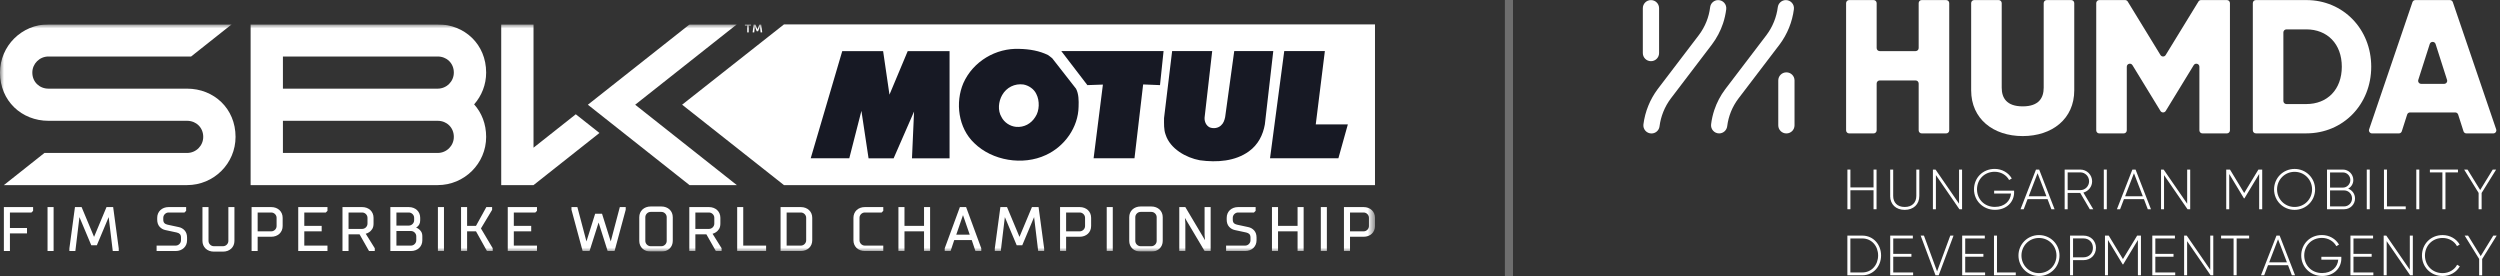
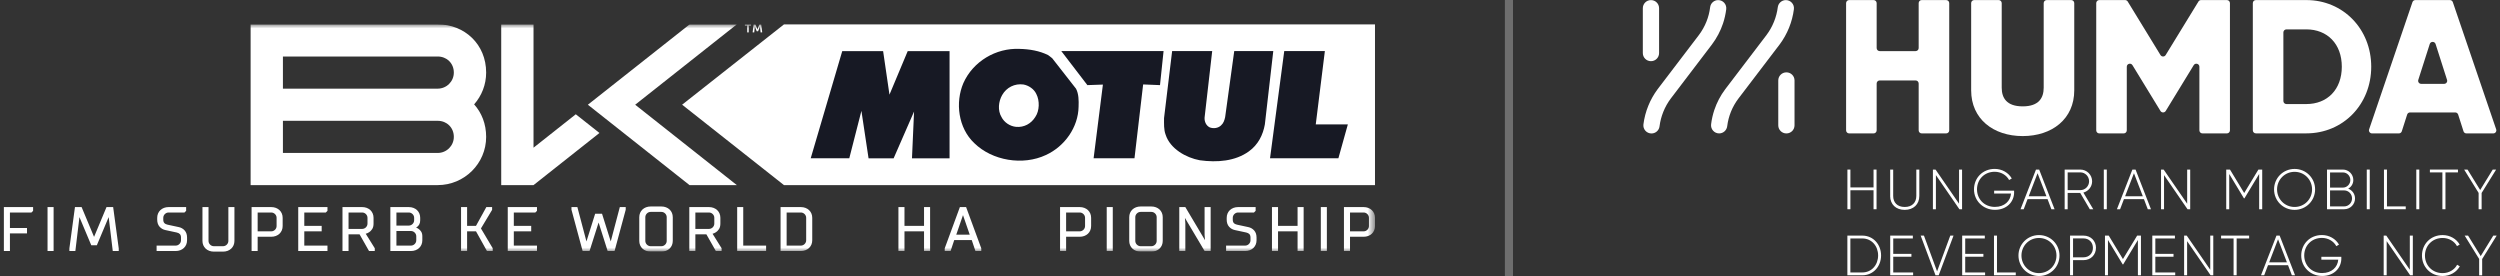
<svg xmlns="http://www.w3.org/2000/svg" width="308" height="34" viewBox="0 0 308 34" fill="none">
  <rect x="0" y="0" width="308" height="34" fill="#333333" stroke="none" />
  <g clip-path="url(#clip0_2044_24206)">
    <path fill-rule="evenodd" clip-rule="evenodd" d="M96.588 3.004L84.037 12.898L96.588 22.808H169.399V3.004H96.588Z" fill="white" />
    <mask id="mask0_2044_24206" style="mask-type:luminance" maskUnits="userSpaceOnUse" x="0" y="3" width="170" height="28">
      <path d="M0.003 31H169.403V3H0.003V31Z" fill="white" />
    </mask>
    <g mask="url(#mask0_2044_24206)">
      <path fill-rule="evenodd" clip-rule="evenodd" d="M116.986 19.507V6.297H111.831L109.583 11.662L108.8 6.297H103.765L99.881 19.495H104.633L106.126 13.658L107.007 19.507H110.094L112.612 13.743L112.356 19.507H116.986Z" fill="#171924" />
    </g>
    <mask id="mask1_2044_24206" style="mask-type:luminance" maskUnits="userSpaceOnUse" x="0" y="3" width="170" height="28">
      <path d="M0.003 31H169.403V3H0.003V31Z" fill="white" />
    </mask>
    <g mask="url(#mask1_2044_24206)">
      <path fill-rule="evenodd" clip-rule="evenodd" d="M139.769 19.497L140.835 10.402L142.912 10.487L143.352 6.293H130.751L133.965 10.487L135.878 10.42L134.732 19.497H139.769Z" fill="#171924" />
    </g>
    <mask id="mask2_2044_24206" style="mask-type:luminance" maskUnits="userSpaceOnUse" x="0" y="3" width="170" height="28">
      <path d="M0.003 31H169.403V3H0.003V31Z" fill="white" />
    </mask>
    <g mask="url(#mask2_2044_24206)">
      <path fill-rule="evenodd" clip-rule="evenodd" d="M149.343 6.293H144.407L143.41 14.551C143.41 15.231 143.368 15.98 143.609 16.602C144.165 18.328 146.114 19.433 147.819 19.745C149.968 20.041 152.187 19.857 153.852 18.656C155.004 17.835 155.602 16.616 155.83 15.328L156.868 6.293H152.058L150.937 14.438C150.851 14.821 150.736 15.187 150.424 15.457C150.068 15.798 149.5 15.867 149.044 15.697C148.601 15.486 148.375 14.99 148.404 14.495L149.343 6.293Z" fill="#171924" />
    </g>
    <mask id="mask3_2044_24206" style="mask-type:luminance" maskUnits="userSpaceOnUse" x="0" y="3" width="170" height="28">
      <path d="M0.003 31H169.403V3H0.003V31Z" fill="white" />
    </mask>
    <g mask="url(#mask3_2044_24206)">
      <path fill-rule="evenodd" clip-rule="evenodd" d="M158.219 6.293L156.468 19.497H164.89L166.056 15.322H162.102L163.223 6.293H158.219Z" fill="#171924" />
    </g>
    <mask id="mask4_2044_24206" style="mask-type:luminance" maskUnits="userSpaceOnUse" x="0" y="3" width="170" height="28">
      <path d="M0.003 31H169.403V3H0.003V31Z" fill="white" />
    </mask>
    <g mask="url(#mask4_2044_24206)">
      <path fill-rule="evenodd" clip-rule="evenodd" d="M127.548 14.413C127.037 15.235 126.168 15.715 125.187 15.63C124.434 15.559 123.722 15.091 123.38 14.413C122.897 13.606 123.011 12.503 123.466 11.71C124.006 10.761 125.016 10.266 126.084 10.409C126.723 10.522 127.392 10.96 127.676 11.584C128.104 12.402 128.075 13.649 127.548 14.413ZM129.127 6.786C128.06 6.262 126.851 6.05 125.599 6.023C122.697 5.894 119.881 7.564 118.687 10.239C117.662 12.644 118.061 15.771 120.024 17.626C122.242 19.805 126.026 20.428 128.857 19.096C131.177 18.035 132.841 15.672 132.882 13.142C132.912 12.376 132.898 11.568 132.57 10.933L129.626 7.168L129.127 6.786Z" fill="#171924" />
    </g>
    <path fill-rule="evenodd" clip-rule="evenodd" d="M0.477 25.512V30.926H1.223V28.758H3.327V28.09H1.223V26.18H3.874L4.078 25.977V25.512H0.477Z" fill="white" />
    <path fill-rule="evenodd" clip-rule="evenodd" d="M5.857 30.926H6.604V25.512H5.857V30.926Z" fill="white" />
    <path fill-rule="evenodd" clip-rule="evenodd" d="M13.941 25.512H13.123L11.588 29.185L10.053 25.512H9.235L8.549 30.598L8.548 30.926H9.284L9.787 26.747L11.245 30.216H11.931L13.39 26.747L13.892 30.926H14.629V30.61L13.941 25.512Z" fill="white" />
    <path fill-rule="evenodd" clip-rule="evenodd" d="M22.751 28.393C22.558 28.178 22.317 28.039 22.033 27.98L20.643 27.681C20.472 27.645 20.34 27.578 20.248 27.48C20.16 27.386 20.115 27.245 20.115 27.06V26.836C20.115 26.745 20.132 26.659 20.167 26.582C20.202 26.503 20.25 26.433 20.31 26.374C20.369 26.315 20.439 26.267 20.519 26.232C20.597 26.197 20.683 26.18 20.774 26.18H22.728L22.932 25.977V25.512H20.774C20.569 25.512 20.377 25.545 20.204 25.611C20.031 25.678 19.881 25.771 19.757 25.888C19.633 26.006 19.536 26.147 19.469 26.308C19.402 26.468 19.368 26.645 19.368 26.836V27.06C19.368 27.42 19.467 27.714 19.662 27.932C19.855 28.148 20.096 28.287 20.379 28.345L21.77 28.644C21.94 28.68 22.073 28.747 22.165 28.845C22.253 28.939 22.298 29.081 22.298 29.265V29.601C22.298 29.693 22.28 29.778 22.246 29.856C22.211 29.935 22.163 30.005 22.103 30.064C22.044 30.123 21.974 30.171 21.894 30.206C21.816 30.24 21.73 30.258 21.638 30.258H19.293V30.926H21.638C21.844 30.926 22.036 30.892 22.208 30.826C22.382 30.76 22.532 30.666 22.656 30.549C22.78 30.431 22.877 30.29 22.944 30.13C23.011 29.97 23.045 29.792 23.045 29.601V29.265C23.045 28.905 22.946 28.612 22.751 28.393Z" fill="white" />
    <path fill-rule="evenodd" clip-rule="evenodd" d="M28.135 25.512V29.676C28.135 29.767 28.118 29.853 28.083 29.93C28.048 30.009 28 30.079 27.941 30.139C27.881 30.198 27.811 30.245 27.731 30.28C27.654 30.315 27.567 30.332 27.476 30.332H26.349C26.257 30.332 26.171 30.315 26.093 30.28C26.014 30.245 25.943 30.198 25.884 30.138C25.825 30.079 25.777 30.009 25.741 29.93C25.707 29.853 25.689 29.767 25.689 29.676V25.512H24.942V29.676C24.942 29.867 24.976 30.044 25.043 30.204C25.111 30.365 25.207 30.506 25.331 30.624C25.455 30.741 25.605 30.834 25.779 30.901C25.951 30.967 26.143 31 26.349 31H27.476C27.681 31 27.873 30.967 28.046 30.901C28.219 30.834 28.37 30.741 28.493 30.624C28.617 30.506 28.714 30.365 28.781 30.204C28.848 30.044 28.882 29.867 28.882 29.676V25.512H28.135Z" fill="white" />
    <path fill-rule="evenodd" clip-rule="evenodd" d="M33.417 28.501H31.743V26.18H33.417C33.508 26.18 33.594 26.197 33.672 26.232C33.752 26.267 33.822 26.315 33.882 26.374C33.941 26.433 33.989 26.503 34.024 26.582C34.059 26.659 34.076 26.745 34.076 26.836V27.845C34.076 27.936 34.059 28.022 34.024 28.099C33.989 28.178 33.941 28.248 33.882 28.307C33.822 28.366 33.752 28.414 33.672 28.449C33.594 28.484 33.508 28.501 33.417 28.501ZM34.722 26.308C34.655 26.147 34.558 26.006 34.434 25.888C34.311 25.771 34.16 25.678 33.987 25.611C33.814 25.545 33.622 25.512 33.417 25.512H30.996V30.926H31.743V29.169H33.417C33.622 29.169 33.814 29.136 33.987 29.07C34.16 29.003 34.311 28.91 34.434 28.793C34.558 28.675 34.655 28.534 34.722 28.373C34.789 28.213 34.823 28.036 34.823 27.845V26.836C34.823 26.645 34.789 26.468 34.722 26.308Z" fill="white" />
    <path fill-rule="evenodd" clip-rule="evenodd" d="M40.14 26.18L40.344 25.977V25.512H36.742V30.926H40.344V30.258H37.489V28.497H39.63V27.829H37.489V26.18H40.14Z" fill="white" />
    <path fill-rule="evenodd" clip-rule="evenodd" d="M42.941 26.18H44.615C44.707 26.18 44.793 26.197 44.871 26.232C44.95 26.267 45.02 26.314 45.08 26.374C45.139 26.433 45.187 26.503 45.222 26.582C45.257 26.659 45.275 26.745 45.275 26.836V27.546C45.275 27.637 45.257 27.723 45.222 27.8C45.187 27.88 45.139 27.95 45.08 28.009C45.02 28.067 44.95 28.115 44.871 28.15C44.793 28.185 44.707 28.202 44.615 28.202H42.941V26.18ZM45.059 28.8C45.211 28.756 45.351 28.692 45.476 28.609C45.611 28.523 45.736 28.395 45.848 28.228C45.963 28.057 46.021 27.827 46.021 27.546V26.836C46.021 26.645 45.987 26.468 45.92 26.308C45.853 26.147 45.756 26.006 45.632 25.888C45.509 25.771 45.358 25.678 45.185 25.611C45.012 25.545 44.821 25.512 44.615 25.512H42.194V30.926H42.941V28.87H44.298L45.463 30.926H46.172V30.584L45.059 28.8Z" fill="white" />
    <path fill-rule="evenodd" clip-rule="evenodd" d="M51.022 27.135C51.022 27.226 51.004 27.312 50.97 27.389C50.934 27.468 50.886 27.538 50.827 27.597C50.768 27.656 50.697 27.704 50.618 27.739C50.54 27.774 50.454 27.791 50.362 27.791H48.839V26.18H50.362C50.454 26.18 50.54 26.197 50.618 26.232C50.697 26.267 50.768 26.315 50.827 26.374C50.886 26.433 50.934 26.503 50.97 26.582C51.004 26.659 51.022 26.745 51.022 26.836V27.135ZM50.625 30.258H48.839V28.459H50.625C50.717 28.459 50.803 28.477 50.881 28.511C50.96 28.546 51.031 28.594 51.09 28.653C51.149 28.712 51.197 28.782 51.233 28.861C51.267 28.939 51.285 29.024 51.285 29.116V29.601C51.285 29.693 51.267 29.778 51.233 29.856C51.197 29.935 51.149 30.005 51.09 30.064C51.031 30.123 50.96 30.171 50.881 30.206C50.803 30.24 50.717 30.258 50.625 30.258ZM51.881 28.527C51.784 28.383 51.67 28.266 51.541 28.181C51.456 28.123 51.363 28.075 51.262 28.038C51.318 28.007 51.37 27.972 51.419 27.931C51.508 27.859 51.588 27.76 51.659 27.636C51.732 27.508 51.768 27.339 51.768 27.135V26.836C51.768 26.645 51.734 26.468 51.667 26.308C51.6 26.147 51.503 26.006 51.38 25.888C51.256 25.771 51.106 25.678 50.932 25.611C50.76 25.545 50.568 25.512 50.362 25.512H48.092V30.926H50.625C50.831 30.926 51.023 30.892 51.195 30.826C51.368 30.76 51.519 30.666 51.642 30.549C51.766 30.431 51.863 30.29 51.93 30.13C51.997 29.97 52.031 29.792 52.031 29.601V29.116C52.031 28.874 51.981 28.676 51.881 28.527Z" fill="white" />
    <mask id="mask5_2044_24206" style="mask-type:luminance" maskUnits="userSpaceOnUse" x="0" y="3" width="170" height="28">
-       <path d="M0.003 31H169.403V3H0.003V31Z" fill="white" />
-     </mask>
+       </mask>
    <g mask="url(#mask5_2044_24206)">
      <path fill-rule="evenodd" clip-rule="evenodd" d="M53.95 30.926H54.697V25.512H53.95V30.926Z" fill="white" />
    </g>
    <mask id="mask6_2044_24206" style="mask-type:luminance" maskUnits="userSpaceOnUse" x="0" y="3" width="170" height="28">
      <path d="M0.003 31H169.403V3H0.003V31Z" fill="white" />
    </mask>
    <g mask="url(#mask6_2044_24206)">
      <path fill-rule="evenodd" clip-rule="evenodd" d="M59.253 28.144L60.628 25.852V25.512H59.918L58.641 27.829H57.547V25.512H56.801V30.926H57.547V28.497H58.642L59.994 30.926H60.703V30.585L59.253 28.144Z" fill="white" />
    </g>
    <mask id="mask7_2044_24206" style="mask-type:luminance" maskUnits="userSpaceOnUse" x="0" y="3" width="170" height="28">
      <path d="M0.003 31H169.403V3H0.003V31Z" fill="white" />
    </mask>
    <g mask="url(#mask7_2044_24206)">
      <path fill-rule="evenodd" clip-rule="evenodd" d="M65.953 26.18L66.157 25.977V25.512H62.556V30.926H66.157V30.258H63.302V28.497H65.444V27.829H63.302V26.18H65.953Z" fill="white" />
    </g>
    <mask id="mask8_2044_24206" style="mask-type:luminance" maskUnits="userSpaceOnUse" x="0" y="3" width="170" height="28">
      <path d="M0.003 31H169.403V3H0.003V31Z" fill="white" />
    </mask>
    <g mask="url(#mask8_2044_24206)">
      <path fill-rule="evenodd" clip-rule="evenodd" d="M76.362 25.512L75.244 29.747L74.171 26.334H73.323L72.251 29.747L71.132 25.512H70.406V25.839L71.78 30.926H72.631L73.747 27.415L74.863 30.926H75.714L77.085 25.851L77.088 25.839V25.512H76.362Z" fill="white" />
    </g>
    <mask id="mask9_2044_24206" style="mask-type:luminance" maskUnits="userSpaceOnUse" x="0" y="3" width="170" height="28">
      <path d="M0.003 31H169.403V3H0.003V31Z" fill="white" />
    </mask>
    <g mask="url(#mask9_2044_24206)">
      <path fill-rule="evenodd" clip-rule="evenodd" d="M81.479 30.333H80.164C80.072 30.333 79.986 30.315 79.908 30.281C79.829 30.246 79.759 30.198 79.699 30.139C79.64 30.08 79.592 30.01 79.557 29.931C79.522 29.854 79.504 29.768 79.504 29.677V26.762C79.504 26.671 79.522 26.585 79.557 26.507C79.592 26.428 79.64 26.358 79.699 26.299C79.759 26.24 79.829 26.193 79.908 26.157C79.986 26.123 80.072 26.106 80.164 26.106H81.479C81.571 26.106 81.657 26.123 81.735 26.157C81.814 26.193 81.884 26.24 81.944 26.299C82.003 26.358 82.051 26.428 82.086 26.507C82.121 26.585 82.138 26.671 82.138 26.762V29.677C82.138 29.768 82.121 29.854 82.086 29.931C82.051 30.01 82.003 30.08 81.944 30.139C81.884 30.198 81.814 30.246 81.735 30.281C81.657 30.315 81.571 30.333 81.479 30.333ZM82.784 26.233C82.717 26.073 82.62 25.932 82.496 25.814C82.373 25.697 82.222 25.603 82.049 25.537C81.876 25.471 81.685 25.438 81.479 25.438H80.164C79.959 25.438 79.767 25.471 79.594 25.537C79.421 25.603 79.27 25.697 79.147 25.814C79.023 25.932 78.926 26.073 78.859 26.233C78.792 26.393 78.758 26.571 78.758 26.762V29.677C78.758 29.867 78.792 30.045 78.859 30.205C78.926 30.365 79.023 30.506 79.147 30.624C79.27 30.742 79.421 30.835 79.594 30.901C79.767 30.967 79.959 31.001 80.164 31.001H81.479C81.685 31.001 81.876 30.967 82.049 30.901C82.222 30.835 82.373 30.742 82.496 30.624C82.62 30.506 82.717 30.365 82.784 30.205C82.851 30.045 82.885 29.867 82.885 29.677V26.762C82.885 26.571 82.851 26.393 82.784 26.233Z" fill="white" />
    </g>
    <mask id="mask10_2044_24206" style="mask-type:luminance" maskUnits="userSpaceOnUse" x="0" y="3" width="170" height="28">
      <path d="M0.003 31H169.403V3H0.003V31Z" fill="white" />
    </mask>
    <g mask="url(#mask10_2044_24206)">
      <path fill-rule="evenodd" clip-rule="evenodd" d="M85.669 26.18H87.343C87.435 26.18 87.521 26.197 87.599 26.232C87.679 26.267 87.749 26.314 87.808 26.374C87.868 26.433 87.915 26.503 87.951 26.582C87.986 26.659 88.003 26.745 88.003 26.836V27.546C88.003 27.637 87.986 27.723 87.951 27.8C87.916 27.88 87.868 27.95 87.808 28.009C87.749 28.067 87.679 28.115 87.599 28.15C87.521 28.185 87.435 28.202 87.343 28.202H85.669V26.18ZM87.788 28.8C87.94 28.756 88.08 28.692 88.204 28.609C88.34 28.523 88.465 28.395 88.577 28.228C88.692 28.057 88.75 27.827 88.75 27.546V26.836C88.75 26.645 88.716 26.468 88.649 26.308C88.582 26.147 88.485 26.006 88.361 25.888C88.237 25.771 88.087 25.678 87.913 25.611C87.741 25.545 87.549 25.512 87.343 25.512H84.923V30.926H85.669V28.87H87.027L88.191 30.926H88.9V30.584L87.788 28.8Z" fill="white" />
    </g>
    <mask id="mask11_2044_24206" style="mask-type:luminance" maskUnits="userSpaceOnUse" x="0" y="3" width="170" height="28">
      <path d="M0.003 31H169.403V3H0.003V31Z" fill="white" />
    </mask>
    <g mask="url(#mask11_2044_24206)">
      <path fill-rule="evenodd" clip-rule="evenodd" d="M91.567 30.258V25.512H90.82V30.926H94.384V30.258H91.567Z" fill="white" />
    </g>
    <mask id="mask12_2044_24206" style="mask-type:luminance" maskUnits="userSpaceOnUse" x="0" y="3" width="170" height="28">
      <path d="M0.003 31H169.403V3H0.003V31Z" fill="white" />
    </mask>
    <g mask="url(#mask12_2044_24206)">
      <path fill-rule="evenodd" clip-rule="evenodd" d="M98.662 30.258H96.913V26.18H98.662C98.753 26.18 98.84 26.197 98.918 26.232C98.997 26.267 99.067 26.314 99.127 26.374C99.186 26.433 99.234 26.503 99.269 26.582C99.304 26.659 99.321 26.745 99.321 26.836V29.601C99.321 29.693 99.304 29.778 99.269 29.856C99.234 29.935 99.186 30.005 99.127 30.064C99.067 30.123 98.997 30.171 98.918 30.206C98.84 30.24 98.754 30.258 98.662 30.258ZM99.967 26.308C99.9 26.147 99.803 26.006 99.679 25.888C99.556 25.771 99.405 25.678 99.232 25.611C99.059 25.545 98.867 25.512 98.662 25.512H96.166V30.926H98.662C98.867 30.926 99.059 30.892 99.232 30.826C99.405 30.76 99.556 30.666 99.679 30.549C99.803 30.431 99.9 30.29 99.967 30.13C100.034 29.97 100.068 29.792 100.068 29.601V26.836C100.068 26.645 100.034 26.468 99.967 26.308Z" fill="white" />
    </g>
    <mask id="mask13_2044_24206" style="mask-type:luminance" maskUnits="userSpaceOnUse" x="0" y="3" width="170" height="28">
      <path d="M0.003 31H169.403V3H0.003V31Z" fill="white" />
    </mask>
    <g mask="url(#mask13_2044_24206)">
-       <path fill-rule="evenodd" clip-rule="evenodd" d="M105.942 26.582C105.978 26.503 106.026 26.433 106.085 26.374C106.144 26.314 106.215 26.267 106.294 26.232C106.372 26.197 106.458 26.18 106.55 26.18H108.616L108.82 25.977V25.512H106.55C106.344 25.512 106.152 25.545 105.98 25.611C105.806 25.678 105.656 25.771 105.532 25.888C105.409 26.006 105.312 26.147 105.245 26.308C105.178 26.468 105.144 26.645 105.144 26.836V29.601C105.144 29.792 105.178 29.97 105.245 30.13C105.312 30.29 105.409 30.431 105.532 30.549C105.656 30.666 105.806 30.76 105.98 30.826C106.152 30.892 106.344 30.926 106.55 30.926H108.82V30.258H106.55C106.458 30.258 106.372 30.24 106.294 30.206C106.215 30.171 106.144 30.123 106.085 30.064C106.026 30.005 105.978 29.935 105.942 29.856C105.908 29.778 105.89 29.693 105.89 29.601V26.836C105.89 26.745 105.908 26.659 105.942 26.582Z" fill="white" />
-     </g>
+       </g>
    <mask id="mask14_2044_24206" style="mask-type:luminance" maskUnits="userSpaceOnUse" x="0" y="3" width="170" height="28">
      <path d="M0.003 31H169.403V3H0.003V31Z" fill="white" />
    </mask>
    <g mask="url(#mask14_2044_24206)">
      <path fill-rule="evenodd" clip-rule="evenodd" d="M113.841 25.512V27.829H111.432V25.512H110.686V30.926H111.432V28.497H113.841V30.926H114.588V25.512H113.841Z" fill="white" />
    </g>
    <mask id="mask15_2044_24206" style="mask-type:luminance" maskUnits="userSpaceOnUse" x="0" y="3" width="170" height="28">
      <path d="M0.003 31H169.403V3H0.003V31Z" fill="white" />
    </mask>
    <g mask="url(#mask15_2044_24206)">
      <path fill-rule="evenodd" clip-rule="evenodd" d="M119.471 28.912H117.811L118.641 26.502L119.471 28.912ZM119.046 25.572L119.025 25.512H118.258L116.395 30.579L116.39 30.594V30.926H117.111L117.561 29.58H119.721L120.172 30.926H120.893V30.594L119.046 25.572Z" fill="white" />
    </g>
    <mask id="mask16_2044_24206" style="mask-type:luminance" maskUnits="userSpaceOnUse" x="0" y="3" width="170" height="28">
-       <path d="M0.003 31H169.403V3H0.003V31Z" fill="white" />
+       <path d="M0.003 31V3H0.003V31Z" fill="white" />
    </mask>
    <g mask="url(#mask16_2044_24206)">
      <path fill-rule="evenodd" clip-rule="evenodd" d="M127.953 25.512H127.135L125.6 29.185L124.065 25.512H123.247L122.56 30.598L122.56 30.926H123.296L123.799 26.747L125.257 30.216H125.943L127.401 26.747L127.904 30.926H128.64V30.61L127.953 25.512Z" fill="white" />
    </g>
    <mask id="mask17_2044_24206" style="mask-type:luminance" maskUnits="userSpaceOnUse" x="0" y="3" width="170" height="28">
      <path d="M0.003 31H169.403V3H0.003V31Z" fill="white" />
    </mask>
    <g mask="url(#mask17_2044_24206)">
      <path fill-rule="evenodd" clip-rule="evenodd" d="M133.019 28.501H131.345V26.18H133.019C133.111 26.18 133.197 26.197 133.275 26.232C133.354 26.267 133.425 26.315 133.484 26.374C133.543 26.433 133.591 26.503 133.627 26.581C133.661 26.659 133.679 26.745 133.679 26.836V27.845C133.679 27.936 133.661 28.022 133.627 28.099C133.591 28.178 133.543 28.248 133.484 28.307C133.425 28.366 133.354 28.414 133.275 28.449C133.197 28.484 133.111 28.501 133.019 28.501ZM134.325 26.308C134.257 26.147 134.16 26.006 134.037 25.888C133.913 25.771 133.763 25.678 133.589 25.611C133.417 25.545 133.225 25.512 133.019 25.512H130.599V30.926H131.345V29.169H133.019C133.225 29.169 133.417 29.136 133.589 29.07C133.763 29.003 133.913 28.91 134.037 28.793C134.16 28.675 134.257 28.534 134.325 28.373C134.392 28.213 134.426 28.036 134.426 27.845V26.836C134.426 26.645 134.392 26.468 134.325 26.308Z" fill="white" />
    </g>
    <mask id="mask18_2044_24206" style="mask-type:luminance" maskUnits="userSpaceOnUse" x="0" y="3" width="170" height="28">
      <path d="M0.003 31H169.403V3H0.003V31Z" fill="white" />
    </mask>
    <g mask="url(#mask18_2044_24206)">
      <path fill-rule="evenodd" clip-rule="evenodd" d="M136.348 30.926H137.094V25.512H136.348V30.926Z" fill="white" />
    </g>
    <mask id="mask19_2044_24206" style="mask-type:luminance" maskUnits="userSpaceOnUse" x="0" y="3" width="170" height="28">
      <path d="M0.003 31H169.403V3H0.003V31Z" fill="white" />
    </mask>
    <g mask="url(#mask19_2044_24206)">
      <path fill-rule="evenodd" clip-rule="evenodd" d="M141.842 30.333H140.527C140.436 30.333 140.35 30.315 140.272 30.281C140.192 30.246 140.122 30.198 140.063 30.139C140.003 30.08 139.955 30.01 139.92 29.931C139.885 29.853 139.868 29.768 139.868 29.677V26.762C139.868 26.671 139.885 26.585 139.92 26.507C139.955 26.428 140.003 26.358 140.063 26.299C140.122 26.24 140.192 26.193 140.272 26.157C140.35 26.123 140.436 26.106 140.527 26.106H141.842C141.934 26.106 142.02 26.123 142.098 26.157C142.177 26.193 142.248 26.24 142.307 26.299C142.366 26.358 142.414 26.428 142.45 26.507C142.484 26.585 142.502 26.671 142.502 26.762V29.677C142.502 29.768 142.484 29.853 142.45 29.931C142.414 30.01 142.366 30.08 142.307 30.139C142.248 30.198 142.177 30.246 142.098 30.281C142.02 30.315 141.934 30.333 141.842 30.333ZM143.148 26.233C143.08 26.073 142.983 25.932 142.86 25.814C142.736 25.697 142.586 25.603 142.412 25.537C142.24 25.471 142.048 25.438 141.842 25.438H140.527C140.322 25.438 140.13 25.471 139.957 25.537C139.784 25.603 139.633 25.697 139.51 25.814C139.386 25.932 139.289 26.073 139.222 26.233C139.155 26.393 139.121 26.571 139.121 26.762V29.677C139.121 29.867 139.155 30.045 139.222 30.205C139.289 30.365 139.386 30.506 139.51 30.624C139.633 30.742 139.784 30.835 139.957 30.901C140.13 30.967 140.322 31.001 140.527 31.001H141.842C142.048 31.001 142.24 30.967 142.412 30.901C142.586 30.835 142.736 30.742 142.86 30.624C142.983 30.506 143.08 30.365 143.148 30.205C143.215 30.045 143.248 29.867 143.248 29.677V26.762C143.248 26.571 143.215 26.393 143.148 26.233Z" fill="white" />
    </g>
    <mask id="mask20_2044_24206" style="mask-type:luminance" maskUnits="userSpaceOnUse" x="0" y="3" width="170" height="28">
      <path d="M0.003 31H169.403V3H0.003V31Z" fill="white" />
    </mask>
    <g mask="url(#mask20_2044_24206)">
      <path fill-rule="evenodd" clip-rule="evenodd" d="M148.405 25.512V28.929L148.456 29.589L146.032 25.512H145.287V30.926H146.034V27.509L145.983 26.848L148.407 30.926H149.152V25.512H148.405Z" fill="white" />
    </g>
    <mask id="mask21_2044_24206" style="mask-type:luminance" maskUnits="userSpaceOnUse" x="0" y="3" width="170" height="28">
      <path d="M0.003 31H169.403V3H0.003V31Z" fill="white" />
    </mask>
    <g mask="url(#mask21_2044_24206)">
      <path fill-rule="evenodd" clip-rule="evenodd" d="M154.513 28.393C154.32 28.178 154.078 28.039 153.795 27.98L152.405 27.681C152.234 27.645 152.101 27.578 152.01 27.48C151.921 27.386 151.877 27.245 151.877 27.06V26.836C151.877 26.745 151.894 26.659 151.929 26.582C151.964 26.503 152.012 26.433 152.071 26.374C152.131 26.315 152.201 26.267 152.28 26.232C152.358 26.197 152.444 26.18 152.536 26.18H154.49L154.694 25.977V25.512H152.536C152.331 25.512 152.139 25.545 151.966 25.611C151.793 25.678 151.642 25.771 151.519 25.888C151.395 26.006 151.298 26.147 151.231 26.308C151.164 26.468 151.13 26.645 151.13 26.836V27.06C151.13 27.42 151.229 27.714 151.423 27.932C151.616 28.148 151.858 28.287 152.141 28.345L153.532 28.644C153.702 28.68 153.835 28.747 153.927 28.845C154.015 28.939 154.06 29.081 154.06 29.265V29.601C154.06 29.693 154.042 29.778 154.008 29.856C153.972 29.935 153.924 30.005 153.865 30.064C153.806 30.123 153.735 30.171 153.656 30.206C153.578 30.24 153.492 30.258 153.4 30.258H151.055V30.926H153.4C153.606 30.926 153.798 30.892 153.97 30.826C154.144 30.76 154.294 30.666 154.418 30.549C154.541 30.431 154.638 30.29 154.705 30.13C154.772 29.97 154.806 29.792 154.806 29.601V29.265C154.806 28.905 154.708 28.612 154.513 28.393Z" fill="white" />
    </g>
    <mask id="mask22_2044_24206" style="mask-type:luminance" maskUnits="userSpaceOnUse" x="0" y="3" width="170" height="28">
      <path d="M0.003 31H169.403V3H0.003V31Z" fill="white" />
    </mask>
    <g mask="url(#mask22_2044_24206)">
      <path fill-rule="evenodd" clip-rule="evenodd" d="M159.861 25.512V27.829H157.453V25.512H156.706V30.926H157.453V28.497H159.861V30.926H160.608V25.512H159.861Z" fill="white" />
    </g>
    <mask id="mask23_2044_24206" style="mask-type:luminance" maskUnits="userSpaceOnUse" x="0" y="3" width="170" height="28">
      <path d="M0.003 31H169.403V3H0.003V31Z" fill="white" />
    </mask>
    <g mask="url(#mask23_2044_24206)">
      <path fill-rule="evenodd" clip-rule="evenodd" d="M162.724 30.926H163.47V25.512H162.724V30.926Z" fill="white" />
    </g>
    <mask id="mask24_2044_24206" style="mask-type:luminance" maskUnits="userSpaceOnUse" x="0" y="3" width="170" height="28">
      <path d="M0.003 31H169.403V3H0.003V31Z" fill="white" />
    </mask>
    <g mask="url(#mask24_2044_24206)">
      <path fill-rule="evenodd" clip-rule="evenodd" d="M167.995 28.501H166.321V26.18H167.995C168.087 26.18 168.173 26.197 168.251 26.232C168.33 26.267 168.4 26.315 168.46 26.374C168.519 26.433 168.567 26.503 168.602 26.581C168.637 26.659 168.654 26.745 168.654 26.836V27.845C168.654 27.936 168.637 28.022 168.602 28.099C168.567 28.178 168.519 28.248 168.46 28.307C168.4 28.366 168.33 28.414 168.251 28.449C168.173 28.484 168.087 28.501 167.995 28.501ZM169.3 26.308C169.233 26.147 169.136 26.006 169.012 25.888C168.889 25.771 168.738 25.678 168.565 25.611C168.392 25.545 168.2 25.512 167.995 25.512H165.574V30.926H166.321V29.169H167.995C168.2 29.169 168.392 29.136 168.565 29.07C168.738 29.003 168.889 28.91 169.012 28.793C169.136 28.675 169.233 28.534 169.3 28.373C169.367 28.213 169.401 28.036 169.401 27.845V26.836C169.401 26.645 169.367 26.468 169.3 26.308Z" fill="white" />
    </g>
    <mask id="mask25_2044_24206" style="mask-type:luminance" maskUnits="userSpaceOnUse" x="0" y="3" width="170" height="28">
      <path d="M0.003 31H169.403V3H0.003V31Z" fill="white" />
    </mask>
    <g mask="url(#mask25_2044_24206)">
      <path fill-rule="evenodd" clip-rule="evenodd" d="M61.75 3L61.75 22.805H65.73L73.852 16.382L70.937 14.078L65.73 18.195L65.73 3H61.75Z" fill="white" />
    </g>
    <mask id="mask26_2044_24206" style="mask-type:luminance" maskUnits="userSpaceOnUse" x="0" y="3" width="170" height="28">
      <path d="M0.003 31H169.403V3H0.003V31Z" fill="white" />
    </mask>
    <g mask="url(#mask26_2044_24206)">
      <path fill-rule="evenodd" clip-rule="evenodd" d="M90.777 22.805H84.948L72.425 12.902L84.963 3H90.777L78.254 12.902L90.777 22.805Z" fill="white" />
    </g>
    <mask id="mask27_2044_24206" style="mask-type:luminance" maskUnits="userSpaceOnUse" x="0" y="3" width="170" height="28">
      <path d="M0.003 31H169.403V3H0.003V31Z" fill="white" />
    </mask>
    <g mask="url(#mask27_2044_24206)">
-       <path fill-rule="evenodd" clip-rule="evenodd" d="M23.047 10.922C23.047 10.922 5.973 10.922 5.973 10.922C4.874 10.922 3.983 10.108 3.983 8.941C3.983 7.848 4.874 6.961 5.973 6.961L23.545 6.961L28.544 3H5.974C5.974 3 5.974 3 5.973 3C2.675 3 0.001 5.66 0.001 8.941C0.001 12.44 2.675 14.883 5.973 14.883C5.973 14.883 5.974 14.883 5.973 14.883L23.047 14.883C24.147 14.883 25.038 15.697 25.038 16.863C25.038 17.957 24.147 18.844 23.047 18.844H5.475L0.477 22.805H23.047C23.047 22.805 23.047 22.805 23.047 22.805C26.346 22.805 29.02 20.145 29.02 16.863C29.02 13.364 26.346 10.922 23.047 10.922Z" fill="white" />
-     </g>
+       </g>
    <mask id="mask28_2044_24206" style="mask-type:luminance" maskUnits="userSpaceOnUse" x="0" y="3" width="170" height="28">
      <path d="M0.003 31H169.403V3H0.003V31Z" fill="white" />
    </mask>
    <g mask="url(#mask28_2044_24206)">
      <path fill-rule="evenodd" clip-rule="evenodd" d="M53.923 10.922C53.923 10.922 53.922 10.922 53.922 10.922C53.921 10.922 53.922 10.922 53.922 10.922H34.856V6.961H53.922C55.021 6.961 55.912 7.775 55.912 8.941C55.912 10.035 55.022 10.921 53.923 10.922ZM53.922 18.844H34.856V14.883H53.921C53.921 14.883 53.921 14.883 53.922 14.883C53.922 14.883 53.923 14.883 53.923 14.883C55.022 14.883 55.912 15.697 55.912 16.863C55.912 17.957 55.021 18.844 53.922 18.844ZM59.894 8.941C59.894 5.442 57.22 3 53.922 3C53.921 3 53.922 3 53.922 3H30.876V22.805H53.921C53.921 22.805 53.921 22.805 53.922 22.805C57.22 22.805 59.894 20.144 59.894 16.863C59.894 15.263 59.335 13.884 58.412 12.858C59.335 11.812 59.894 10.442 59.894 8.941Z" fill="white" />
    </g>
    <mask id="mask29_2044_24206" style="mask-type:luminance" maskUnits="userSpaceOnUse" x="0" y="3" width="170" height="28">
      <path d="M0.003 31H169.403V3H0.003V31Z" fill="white" />
    </mask>
    <g mask="url(#mask29_2044_24206)">
      <path fill-rule="evenodd" clip-rule="evenodd" d="M92.242 3.99H92.057V3.156H91.772V3H92.526V3.106L92.476 3.156H92.242V3.99Z" fill="white" />
    </g>
    <mask id="mask30_2044_24206" style="mask-type:luminance" maskUnits="userSpaceOnUse" x="0" y="3" width="170" height="28">
      <path d="M0.003 31H169.403V3H0.003V31Z" fill="white" />
    </mask>
    <g mask="url(#mask30_2044_24206)">
      <path fill-rule="evenodd" clip-rule="evenodd" d="M93.228 3.855L93.008 3.283H92.993L92.922 3.99H92.731V3.912L92.851 3H93.072L93.306 3.608H93.32L93.555 3H93.775L93.896 3.912V3.99H93.704L93.633 3.283H93.619L93.398 3.855H93.228Z" fill="white" />
    </g>
  </g>
  <rect x="185.4" width="1" height="34" fill="#6E6E6E" />
  <g clip-path="url(#clip1_2044_24206)">
    <path d="M240.145 0.384V16.059C240.145 16.269 239.977 16.436 239.767 16.436H236.757C236.547 16.436 236.38 16.269 236.38 16.059V10.287C236.38 10.078 236.213 9.911 236.003 9.911H231.581C231.371 9.911 231.204 10.078 231.204 10.287V16.059C231.204 16.269 231.037 16.436 230.827 16.436H227.817C227.607 16.436 227.439 16.269 227.439 16.059V0.384C227.439 0.175 227.611 0.008 227.817 0.008H230.827C231.037 0.008 231.204 0.175 231.204 0.384V5.92C231.204 6.129 231.371 6.296 231.581 6.296H236.003C236.213 6.296 236.38 6.129 236.38 5.92V0.384C236.38 0.175 236.547 0.008 236.757 0.008H239.767C239.977 0.008 240.145 0.175 240.145 0.384Z" fill="white" />
    <path d="M242.847 11.133V0.384C242.847 0.175 243.014 0.008 243.224 0.008H246.234C246.444 0.008 246.611 0.175 246.611 0.384V10.803C246.611 12.048 247.198 13.104 249.197 13.104C251.196 13.104 251.783 12.048 251.783 10.803V0.384C251.783 0.175 251.951 0.008 252.161 0.008H255.171C255.381 0.008 255.548 0.175 255.548 0.384V11.133C255.548 14.651 252.818 16.765 249.197 16.765C245.577 16.765 242.847 14.651 242.847 11.133Z" fill="white" />
    <path d="M274.352 16.436H271.342C271.132 16.436 270.965 16.269 270.965 16.059V8.224C270.965 7.844 270.463 7.704 270.265 8.03L266.815 13.674C266.745 13.786 266.625 13.852 266.493 13.852C266.36 13.852 266.24 13.782 266.17 13.674L262.72 8.03C262.522 7.704 262.02 7.844 262.02 8.224V16.059C262.02 16.269 261.853 16.436 261.643 16.436H258.633C258.423 16.436 258.256 16.269 258.256 16.059V0.384C258.256 0.175 258.423 0.008 258.633 0.008H261.81C261.943 0.008 262.063 0.078 262.133 0.186L266.17 6.781C266.318 7.021 266.668 7.021 266.811 6.781L270.852 0.186C270.922 0.074 271.043 0.008 271.175 0.008H274.352C274.562 0.008 274.729 0.175 274.729 0.384V16.059C274.729 16.269 274.562 16.436 274.352 16.436Z" fill="white" />
    <path d="M292.135 8.22C292.135 12.867 288.678 16.432 284.136 16.432H277.925C277.715 16.432 277.548 16.265 277.548 16.055V0.384C277.548 0.175 277.715 0.008 277.925 0.008H284.136C288.678 0.008 292.135 3.577 292.135 8.22ZM288.511 8.22C288.511 5.404 286.722 3.619 284.136 3.619H281.69C281.48 3.619 281.312 3.786 281.312 3.995V12.444C281.312 12.654 281.48 12.82 281.69 12.82H284.136C286.722 12.82 288.511 11.036 288.511 8.22Z" fill="white" />
    <path d="M302.483 13.852H296.918C296.755 13.852 296.607 13.957 296.56 14.116L295.903 16.172C295.853 16.327 295.709 16.436 295.545 16.436H292.232C291.975 16.436 291.793 16.183 291.874 15.939L297.214 0.264C297.264 0.113 297.408 0.008 297.571 0.008H301.83C301.993 0.008 302.133 0.109 302.188 0.264L307.531 15.939C307.613 16.183 307.434 16.436 307.173 16.436H303.86C303.696 16.436 303.549 16.331 303.502 16.172L302.845 14.116C302.794 13.961 302.65 13.852 302.487 13.852M301.476 9.841L300.064 5.423C299.951 5.074 299.458 5.074 299.345 5.423L297.933 9.841C297.855 10.086 298.038 10.33 298.291 10.33H301.118C301.375 10.33 301.554 10.082 301.476 9.841Z" fill="white" />
    <path d="M220.017 0.012C220.619 0.012 221.086 0.539 221.008 1.137C220.81 2.7 220.199 4.213 219.243 5.489L218.749 6.137C217.528 7.739 214.498 11.719 214.168 12.149C213.409 13.158 212.943 14.322 212.791 15.555C212.729 16.055 212.305 16.436 211.799 16.436C211.196 16.436 210.734 15.908 210.808 15.311C210.881 14.713 211.014 14.124 211.204 13.553C211.511 12.634 211.966 11.765 212.565 10.97C212.9 10.532 215.929 6.552 217.15 4.95L217.64 4.306C218.391 3.305 218.869 2.11 219.025 0.881C219.091 0.388 219.515 0.012 220.017 0.012Z" fill="white" />
    <path d="M220.086 8.914H220.082C219.53 8.914 219.083 9.36 219.083 9.911V15.443C219.083 15.993 219.53 16.439 220.082 16.439H220.086C220.638 16.439 221.086 15.993 221.086 15.443V9.911C221.086 9.36 220.638 8.914 220.086 8.914Z" fill="white" />
    <path d="M211.679 0.012C212.282 0.012 212.745 0.539 212.671 1.137C212.597 1.734 212.465 2.324 212.274 2.894C211.967 3.813 211.508 4.682 210.913 5.477C210.579 5.916 207.549 9.896 206.328 11.498L205.838 12.142C205.088 13.142 204.609 14.337 204.454 15.567C204.392 16.067 203.968 16.443 203.462 16.443C202.859 16.443 202.393 15.916 202.47 15.319C202.669 13.755 203.279 12.242 204.236 10.966L204.73 10.318C205.951 8.716 208.98 4.736 209.311 4.306C210.065 3.297 210.536 2.134 210.688 0.9C210.746 0.388 211.174 0.012 211.679 0.012Z" fill="white" />
    <path d="M203.4 0.012H203.396C202.844 0.012 202.396 0.458 202.396 1.009V6.54C202.396 7.091 202.844 7.537 203.396 7.537H203.4C203.952 7.537 204.399 7.091 204.399 6.54V1.009C204.399 0.458 203.952 0.012 203.4 0.012Z" fill="white" />
    <path d="M231.19 20.891V25.778H230.821V23.439H227.97V25.778H227.601V20.891H227.97V23.09H230.821V20.891H231.19Z" fill="white" />
    <path d="M232.87 24.145V20.891H233.24V24.145C233.24 24.94 233.737 25.499 234.663 25.499C235.588 25.499 236.09 24.94 236.09 24.145V20.891H236.46V24.145C236.46 25.177 235.74 25.856 234.659 25.856C233.578 25.856 232.866 25.177 232.866 24.145H232.87Z" fill="white" />
    <path d="M241.727 20.891V25.778H241.397L238.503 21.573V25.778H238.134V20.891H238.457L241.354 25.096V20.891H241.723H241.727Z" fill="white" />
    <path d="M248.14 23.687C248.14 24.866 247.238 25.851 245.776 25.851C244.313 25.851 243.197 24.726 243.197 23.33C243.197 21.933 244.255 20.809 245.745 20.809C246.655 20.809 247.448 21.282 247.852 21.988L247.522 22.182C247.199 21.569 246.515 21.162 245.745 21.162C244.457 21.162 243.567 22.128 243.567 23.326C243.567 24.525 244.457 25.491 245.772 25.491C246.962 25.491 247.685 24.758 247.759 23.842H245.678V23.493H248.136V23.683L248.14 23.687Z" fill="white" />
    <path d="M252.253 24.533H249.795L249.321 25.778H248.928L250.833 20.891H251.226L253.124 25.778H252.731L252.257 24.533H252.253ZM252.121 24.184L251.028 21.341L249.935 24.184H252.121Z" fill="white" />
    <path d="M256.283 23.773H254.736V25.778H254.366V20.891H256.299C257.096 20.891 257.75 21.538 257.75 22.337C257.75 23.001 257.295 23.559 256.672 23.726L257.89 25.778H257.462L256.287 23.773H256.283ZM254.736 23.424H256.299C256.894 23.424 257.376 22.935 257.376 22.334C257.376 21.732 256.894 21.236 256.299 21.236H254.736V23.424Z" fill="white" />
    <path d="M259.558 20.891V25.778H259.189V20.891H259.558Z" fill="white" />
    <path d="M264.129 24.533H261.671L261.196 25.778H260.804L262.709 20.891H263.102L265 25.778H264.607L264.133 24.533H264.129ZM263.997 24.184L262.904 21.341L261.811 24.184H263.997Z" fill="white" />
    <path d="M269.833 20.891V25.778H269.502L266.609 21.573V25.778H266.239V20.891H266.562L269.459 25.096V20.891H269.829H269.833Z" fill="white" />
    <path d="M278.697 25.778H278.328V21.434L276.515 24.436H276.453L274.641 21.434V25.778H274.271V20.891H274.734L276.484 23.78L278.234 20.891H278.705V25.778H278.697Z" fill="white" />
    <path d="M280.165 23.334C280.165 21.937 281.277 20.812 282.693 20.812C284.108 20.812 285.221 21.937 285.221 23.334C285.221 24.73 284.108 25.855 282.693 25.855C281.277 25.855 280.165 24.73 280.165 23.334ZM284.847 23.334C284.847 22.131 283.902 21.169 282.693 21.169C281.483 21.169 280.534 22.135 280.534 23.334C280.534 24.532 281.479 25.498 282.693 25.498C283.906 25.498 284.847 24.536 284.847 23.334Z" fill="white" />
    <path d="M290.142 24.444C290.142 25.185 289.547 25.778 288.804 25.778H286.688V20.891H288.641C289.356 20.891 289.928 21.469 289.928 22.175C289.928 22.648 289.675 23.04 289.298 23.241C289.788 23.431 290.138 23.885 290.138 24.444H290.142ZM287.062 21.24V23.113H288.645C289.15 23.113 289.562 22.694 289.562 22.178C289.562 21.663 289.15 21.244 288.645 21.244H287.062V21.24ZM289.772 24.444C289.772 23.901 289.337 23.459 288.804 23.459H287.062V25.429H288.804C289.337 25.429 289.772 24.991 289.772 24.444Z" fill="white" />
    <path d="M291.954 20.891V25.778H291.586V20.891H291.954Z" fill="white" />
    <path d="M296.387 25.429V25.778H293.704V20.891H294.074V25.429H296.384H296.387Z" fill="white" />
    <path d="M298.057 20.891V25.778H297.688V20.891H298.057Z" fill="white" />
    <path d="M302.821 21.24H301.281V25.778H300.903V21.24H299.363V20.891H302.821V21.24Z" fill="white" />
    <path d="M305.736 23.769V25.782H305.366V23.769L303.581 20.891H304.001L305.557 23.412L307.104 20.891H307.524L305.739 23.769H305.736Z" fill="white" />
    <path d="M231.749 31.471C231.749 32.817 230.789 33.915 229.439 33.915H227.596V29.027H229.439C230.792 29.027 231.749 30.125 231.749 31.471ZM231.384 31.471C231.384 30.311 230.59 29.377 229.435 29.377H227.965V33.566H229.435C230.59 33.566 231.384 32.631 231.384 31.471Z" fill="white" />
    <path d="M235.697 33.566V33.915H232.874V29.027H235.662V29.377H233.247V31.277H235.487V31.626H233.247V33.57H235.697V33.566Z" fill="white" />
    <path d="M236.626 29.027H237.03L238.648 33.434L240.274 29.027H240.674L238.847 33.915H238.454L236.626 29.027Z" fill="white" />
    <path d="M244.564 33.566V33.915H241.74V29.027H244.529V29.377H242.114V31.277H244.354V31.626H242.114V33.57H244.564V33.566Z" fill="white" />
    <path d="M248.343 33.566V33.915H245.659V29.027H246.029V33.566H248.339H248.343Z" fill="white" />
    <path d="M248.675 31.482C248.675 30.086 249.787 28.961 251.203 28.961C252.618 28.961 253.73 30.086 253.73 31.482C253.73 32.879 252.618 34.004 251.203 34.004C249.787 34.004 248.675 32.879 248.675 31.482ZM253.357 31.482C253.357 30.28 252.412 29.318 251.199 29.318C249.985 29.318 249.044 30.284 249.044 31.482C249.044 32.681 249.989 33.647 251.199 33.647C252.408 33.647 253.357 32.685 253.357 31.482Z" fill="white" />
    <path d="M258.222 30.54C258.222 31.398 257.577 32.049 256.694 32.049H255.399V33.915H255.029V29.027H256.698C257.58 29.027 258.226 29.675 258.226 30.544L258.222 30.54ZM257.849 30.54C257.849 29.861 257.367 29.373 256.694 29.373H255.399V31.7H256.694C257.367 31.7 257.849 31.211 257.849 30.54Z" fill="white" />
    <path d="M263.759 33.915H263.389V29.57L261.577 32.573H261.515L259.702 29.57V33.915H259.333V29.027H259.796L261.546 31.917L263.296 29.027H263.766V33.915H263.759Z" fill="white" />
    <path d="M267.987 33.566V33.915H265.164V29.027H267.952V29.377H265.537V31.277H267.777V31.626H265.537V33.57H267.987V33.566Z" fill="white" />
    <path d="M272.676 29.027V33.915H272.346L269.452 29.71V33.915H269.083V29.027H269.406L272.303 33.232V29.027H272.676Z" fill="white" />
    <path d="M277.094 29.377H275.554V33.915H275.177V29.377H273.637V29.027H277.094V29.377Z" fill="white" />
    <path d="M281.88 32.67H279.422L278.947 33.915H278.555L280.46 29.027H280.853L282.751 33.915H282.358L281.884 32.67H281.88ZM281.747 32.321L280.655 29.477L279.562 32.321H281.747Z" fill="white" />
    <path d="M288.454 31.835C288.454 33.014 287.551 34 286.089 34C284.627 34 283.511 32.875 283.511 31.478C283.511 30.082 284.569 28.957 286.058 28.957C286.968 28.957 287.761 29.43 288.166 30.136L287.835 30.33C287.512 29.717 286.828 29.31 286.058 29.31C284.771 29.31 283.88 30.276 283.88 31.474C283.88 32.673 284.771 33.639 286.085 33.639C287.275 33.639 287.999 32.906 288.072 31.991H285.992V31.641H288.45V31.831L288.454 31.835Z" fill="white" />
-     <path d="M292.398 33.566V33.915H289.574V29.027H292.363V29.377H289.948V31.277H292.188V31.626H289.948V33.57H292.398V33.566Z" fill="white" />
    <path d="M297.262 29.027V33.915H296.932L294.038 29.71V33.915H293.669V29.027H293.992L296.889 33.232V29.027H297.258H297.262Z" fill="white" />
    <path d="M298.386 31.482C298.386 30.086 299.444 28.961 300.933 28.961C301.835 28.961 302.629 29.422 303.033 30.132L302.702 30.323C302.38 29.721 301.703 29.318 300.933 29.318C299.646 29.318 298.755 30.284 298.755 31.482C298.755 32.681 299.646 33.647 300.933 33.647C301.711 33.647 302.395 33.236 302.718 32.619L303.049 32.809C302.648 33.527 301.851 34.004 300.933 34.004C299.444 34.004 298.386 32.879 298.386 31.482Z" fill="white" />
    <path d="M305.802 31.906V33.919H305.432V31.906L303.647 29.027H304.067L305.623 31.549L307.171 29.027H307.591L305.806 31.906H305.802Z" fill="white" />
  </g>
  <defs>
    <clipPath id="clip0_2044_24206">
      <rect width="169.4" height="28" fill="white" transform="translate(0 3)" />
    </clipPath>
    <clipPath id="clip1_2044_24206">
      <rect width="105.188" height="34" fill="white" transform="translate(202.4)" />
    </clipPath>
  </defs>
</svg>